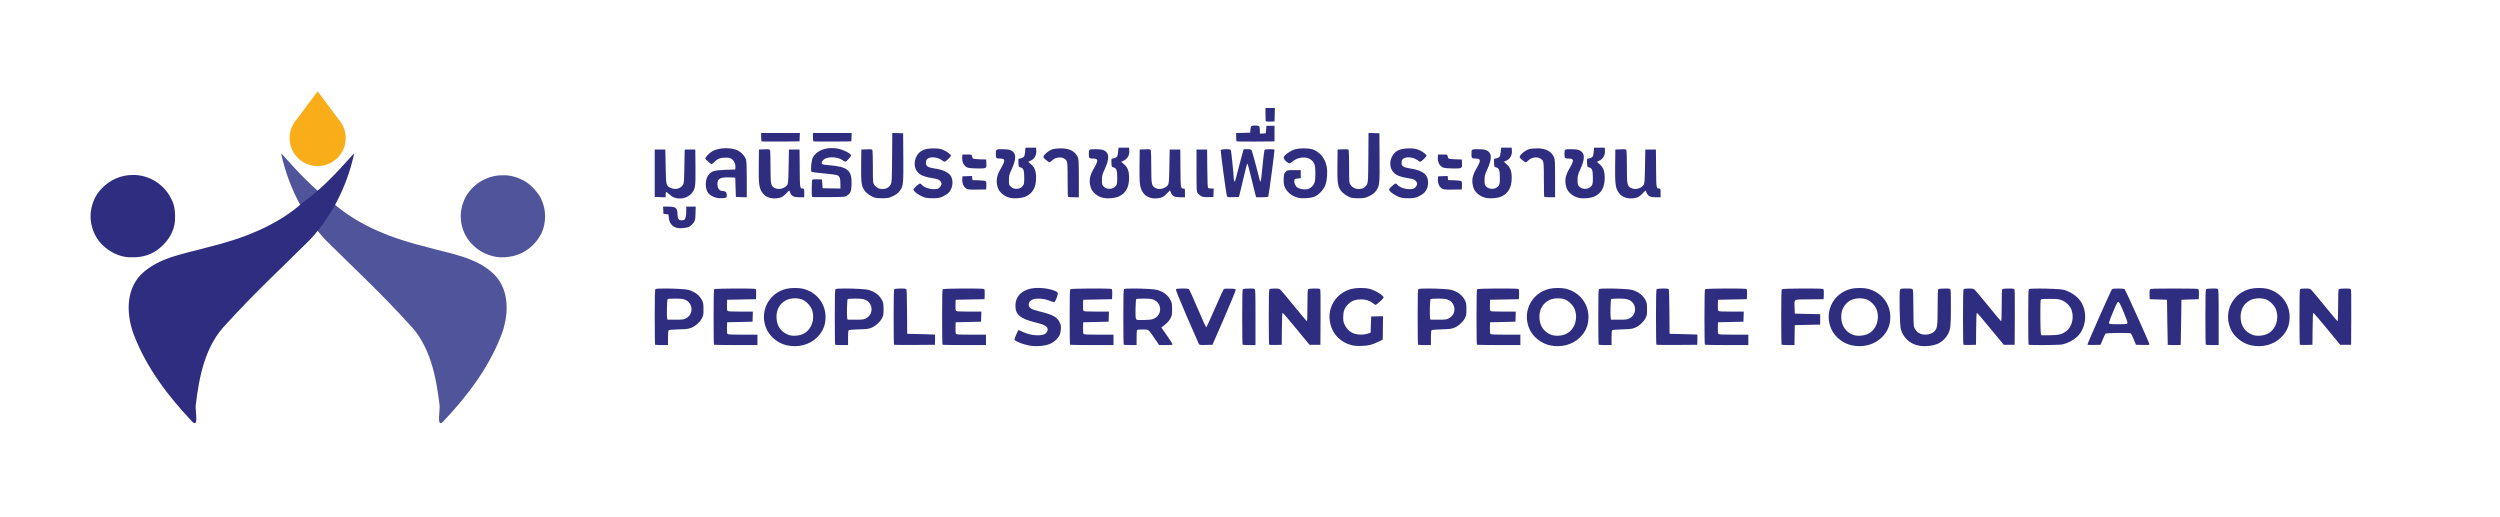
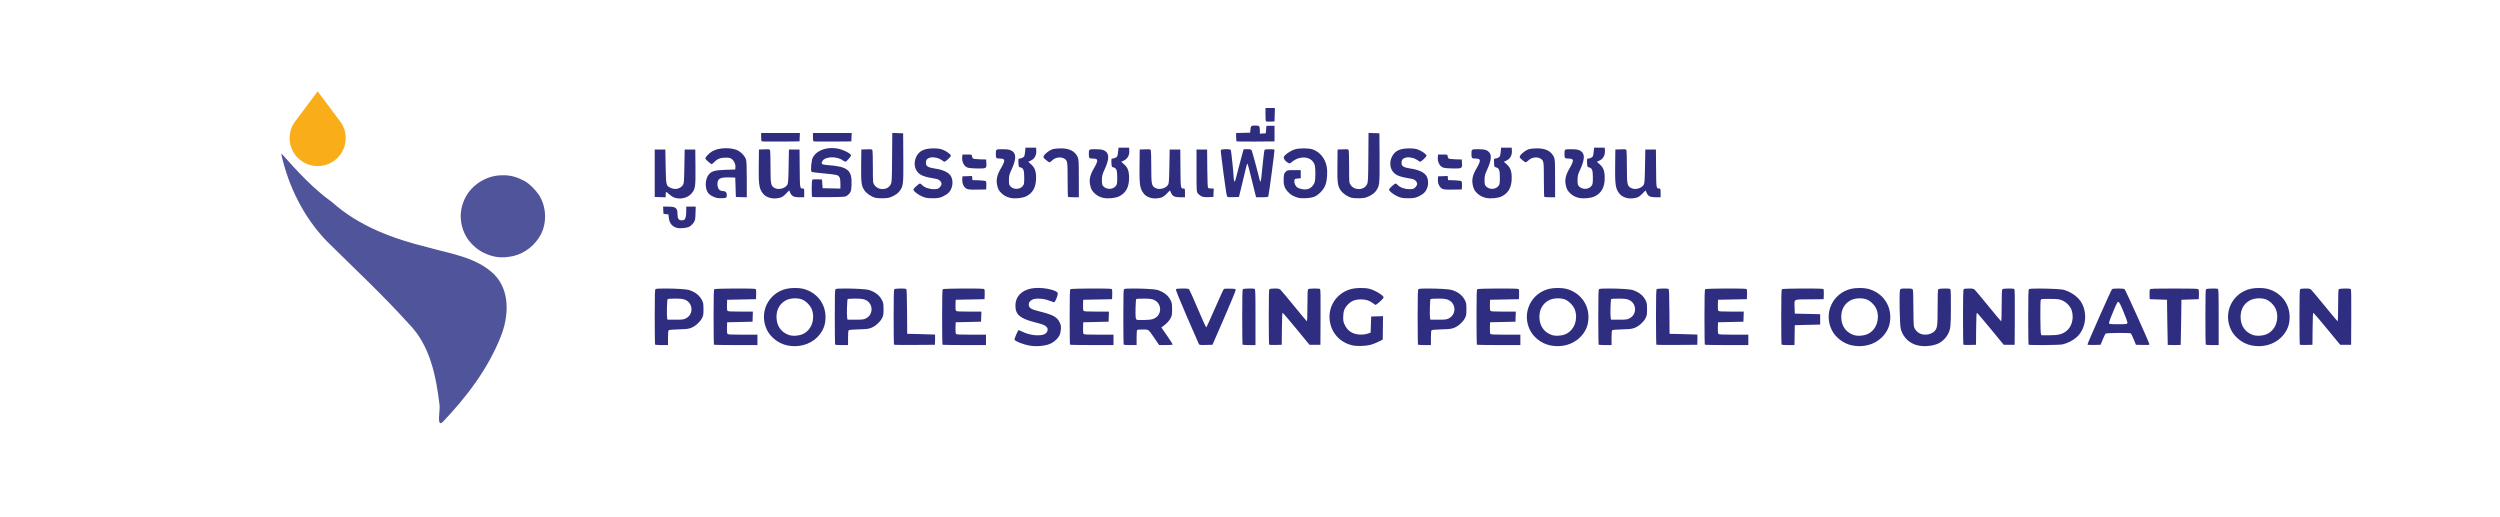
<svg xmlns="http://www.w3.org/2000/svg" version="1.1" id="svg1" width="2079.36" height="429.6" viewBox="0 0 2079.36 429.6">
  <defs id="defs1" />
  <g id="layer3">
    <path id="path302" style="display:inline;fill:#50549b" d="M 234.088 127.68 L 234.164 129.146 C 240.108 155.342 252.562 180.331 271.107 199.904 C 294.229 222.877 318.175 245.081 340.016 269.316 C 357.731 287.239 362.758 312.874 365.633 337.199 C 366.117 341.299 362.967 355.736 368.193 351.041 C 388.054 330.175 406.087 306.617 416.643 279.578 C 423.176 263.136 424.394 241.834 411.094 228.289 C 396.29 213.815 374.714 211.093 355.604 205.65 C 327.047 198.676 298.442 188.084 276.262 168.199 C 260.307 156.826 247.084 142.211 234.088 127.68 z M 419.326 145.771 C 418.912 145.771 418.497 145.779 418.08 145.797 C 403.731 145.584 389.675 155.136 385.135 168.842 C 380.766 180.752 384.03 195.004 393.275 203.732 C 398.548 209.143 405.661 212.432 413.049 213.725 C 417.661 214.436 422.457 213.906 427.006 212.945 C 436.754 210.639 445.245 203.744 449.9 194.93 C 455.024 184.76 454.422 171.983 448.402 162.332 C 445.277 157.917 441.492 153.786 436.887 150.895 C 431.508 147.828 425.545 145.783 419.326 145.771 z " />
    <path id="path146" style="display:none;fill:#50549b" d="m 294.33,127.68 c -0.256,0 -1.914,1.783 -3.684,3.961 -8.155,10.035 -25.13,27.24 -26.875,27.24 -1.088,0 -18.658,-17.744 -24.24,-24.48 -2.735,-3.3 -5.182,-6.082 -5.438,-6.182 -0.657,-0.257 -0.067,2.542 1.906,9.057 2.32,7.657 6.366,17.733 10.289,25.623 1.821,3.662 3.311,6.937 3.311,7.277 0,0.869 -1.851,2.335 -9.197,7.285 -20.903,14.084 -37.123,20.609 -74.322,29.902 -28.048,7.007 -39.18,11.659 -47.814,19.979 -5.099,4.913 -8.996,12.056 -10.533,19.311 -0.882,4.16 -0.877,13.285 0.01,18.371 3.941,22.597 21.293,51.93 48.59,82.139 5.254,5.814 6.791,6.965 6.504,4.867 -0.068,-0.5 -0.255,-4.474 -0.414,-8.83 -0.596,-16.274 2.614,-33.044 9.281,-48.479 6.807,-15.759 12.778,-22.781 56.314,-66.24 C 244.812,211.716 259.702,196.65 261.107,195 c 1.406,-1.65 2.84,-3 3.188,-3 0.347,0 0.885,0.486 1.195,1.08 0.311,0.594 15.502,16.091 33.756,34.439 36.848,37.037 42.07,42.583 48.588,51.6 6.294,8.707 11.242,19.816 14.588,32.744 2.858,11.044 4.142,24.261 3.332,34.291 -0.279,3.46 -0.371,6.424 -0.205,6.588 0.429,0.422 8.159,-7.719 14.307,-15.068 20.749,-24.802 33.837,-47.21 39.047,-66.848 1.671,-6.3 1.749,-6.941 1.781,-14.746 0.04,-9.521 -0.44,-11.835 -3.922,-18.961 -1.915,-3.919 -2.872,-5.201 -6.814,-9.119 -9.056,-9.002 -19.457,-13.397 -49.305,-20.834 -25.955,-6.467 -40.111,-11.291 -54.391,-18.537 -10.487,-5.321 -27.852,-16.631 -27.852,-18.141 0,-0.401 0.942,-2.476 2.092,-4.609 4.435,-8.228 9.64,-21.176 12.461,-30.998 1.635,-5.693 1.923,-7.201 1.377,-7.201 z" />
-     <path id="path283" style="display:inline;fill:#2f2d7f;fill-opacity:1" d="M 294.33 127.68 C 281.334 142.211 268.111 156.826 252.156 168.199 C 229.976 188.084 201.371 198.676 172.814 205.65 C 153.704 211.093 132.128 213.815 117.324 228.289 C 104.024 241.834 105.242 263.136 111.775 279.578 C 122.331 306.617 140.364 330.175 160.225 351.041 C 165.451 355.736 162.301 341.299 162.785 337.199 C 165.66 312.874 170.687 287.239 188.402 269.316 C 210.243 245.081 234.189 222.877 257.311 199.904 C 275.856 180.331 288.31 155.341 294.254 129.145 L 294.33 127.68 z M 110.553 145.535 C 100.747 145.424 91.121 149.709 84.49 156.906 C 79.645 161.707 76.772 168.312 75.695 174.988 C 73.977 186.26 78.366 198.22 87.158 205.527 C 93.503 210.903 101.705 214.413 110.125 214.006 C 118.438 214.211 126.914 211.651 133.17 206.049 C 139.789 200.545 144.767 192.637 145.523 183.949 C 145.888 177.552 145.569 170.837 142.303 165.141 C 136.561 153.237 123.779 145.304 110.553 145.535 z " />
    <path id="path220" style="display:inline;fill:#2f2d7f;fill-opacity:1" d="M 863.838 239.48 C 861.519 239.456 859.298 239.628 857.424 240.02 C 849.342 241.709 844.575 246.927 844.564 254.096 C 844.554 261.673 848.224 264.857 860.639 268.039 C 867.55 269.81 868.651 270.235 870.359 271.791 C 872.549 273.785 871.077 277.409 867.697 278.348 C 863.122 279.618 855.989 278.627 850.5 275.957 C 848.884 275.171 847.42 274.527 847.248 274.527 C 846.721 274.527 843.554 281.874 843.803 282.521 C 844.33 283.895 851.221 286.589 856.479 287.477 C 862.449 288.484 870.224 287.657 874.291 285.582 C 877.065 284.167 879.966 281.434 881.146 279.121 C 881.736 277.966 882.238 275.85 882.375 273.941 C 882.576 271.139 882.438 270.371 881.32 268.086 C 879.128 263.605 875.943 261.862 864.904 259.098 C 857.614 257.272 855.9 256.269 855.688 253.705 C 855.518 251.662 856.333 250.448 858.719 249.188 C 861.138 247.909 867.562 248.194 871.92 249.773 C 873.9 250.491 875.899 251.197 876.361 251.34 C 877.019 251.543 877.477 250.984 878.457 248.783 C 879.147 247.234 879.74 245.328 879.775 244.545 C 879.83 243.334 879.553 242.981 877.92 242.186 C 874.519 240.529 868.941 239.533 863.838 239.48 z M 1131.873 239.521 C 1129.188 239.522 1126.456 239.753 1124.516 240.211 C 1112.046 243.151 1104.152 254.71 1106.082 267.207 C 1107.649 277.352 1114.781 284.957 1124.879 287.248 C 1128.644 288.102 1135.807 287.887 1140 286.795 C 1141.584 286.382 1144.501 285.236 1146.48 284.246 L 1150.08 282.447 L 1150.209 272.711 L 1150.34 262.973 L 1145.41 263.109 L 1140.48 263.248 L 1140.24 269.967 L 1140 276.688 L 1137.6 277.506 C 1134.588 278.534 1130.117 278.588 1126.908 277.635 C 1123.287 276.559 1120.595 274.282 1118.764 270.744 C 1117.394 268.099 1117.199 267.262 1117.199 264.01 C 1117.199 258.901 1118.221 256.164 1121.26 253.125 C 1124.296 250.089 1127.22 249.006 1132.324 249.033 C 1136.158 249.053 1139.021 249.981 1141.893 252.135 C 1142.699 252.74 1143.618 253.387 1143.932 253.572 C 1144.59 253.96 1150.801 248.366 1150.801 247.385 C 1150.801 245.708 1143.801 241.467 1138.947 240.203 C 1137.197 239.747 1134.558 239.52 1131.873 239.521 z M 661.223 239.523 C 658.647 239.526 656.022 239.761 654.045 240.227 C 638.689 243.846 630.948 260.461 638.025 274.607 C 641.093 280.738 647.642 285.728 654.611 287.242 C 663.942 289.27 673.447 286.742 679.621 280.592 C 684.418 275.814 686.641 270.474 686.641 263.727 C 686.641 252.431 679.307 243.13 668.098 240.211 C 666.324 239.749 663.798 239.521 661.223 239.523 z M 1295.783 239.523 C 1293.208 239.526 1290.58 239.761 1288.603 240.227 C 1273.248 243.846 1265.507 260.461 1272.584 274.607 C 1275.651 280.738 1282.203 285.728 1289.172 287.242 C 1298.503 289.27 1308.007 286.742 1314.182 280.592 C 1318.978 275.814 1321.199 270.474 1321.199 263.727 C 1321.199 252.431 1313.865 243.13 1302.656 240.211 C 1300.883 239.749 1298.359 239.521 1295.783 239.523 z M 1546.824 239.523 C 1544.249 239.526 1541.621 239.761 1539.645 240.227 C 1524.289 243.846 1516.548 260.461 1523.625 274.607 C 1526.692 280.738 1533.244 285.728 1540.213 287.242 C 1549.543 289.27 1559.046 286.742 1565.221 280.592 C 1570.017 275.814 1572.24 270.474 1572.24 263.727 C 1572.24 252.431 1564.906 243.13 1553.697 240.211 C 1551.924 239.749 1549.4 239.521 1546.824 239.523 z M 1878.984 239.523 C 1876.409 239.526 1873.782 239.761 1871.805 240.227 C 1856.449 243.846 1848.708 260.461 1855.785 274.607 C 1858.852 280.738 1865.404 285.728 1872.373 287.242 C 1881.704 289.27 1891.207 286.742 1897.381 280.592 C 1902.177 275.814 1904.4 270.474 1904.4 263.727 C 1904.4 252.431 1897.066 243.13 1885.857 240.211 C 1884.084 239.749 1881.56 239.521 1878.984 239.523 z M 1039.947 239.951 C 1037.297 239.938 1034.152 240.167 1033.775 240.543 C 1033.344 240.975 1033.199 246.788 1033.199 263.744 C 1033.199 276.187 1033.343 286.512 1033.52 286.688 C 1033.696 286.863 1036.179 287.008 1039.039 287.008 L 1044.24 287.008 L 1044.24 263.779 C 1044.24 243.041 1044.158 240.518 1043.48 240.258 C 1042.95 240.054 1041.538 239.959 1039.947 239.951 z M 1618.348 239.951 C 1615.697 239.938 1612.552 240.167 1612.176 240.543 C 1611.753 240.966 1611.6 244.978 1611.6 255.604 C 1611.6 271.138 1611.374 272.906 1609.064 275.418 C 1606.452 278.259 1600.791 279.214 1596.939 277.465 C 1594.572 276.39 1592.604 274.14 1591.941 271.752 C 1591.653 270.712 1591.443 264.095 1591.443 255.896 C 1591.443 247.12 1591.253 241.476 1590.943 240.896 C 1590.503 240.074 1589.901 239.967 1585.68 239.967 C 1581.308 239.967 1580.869 240.053 1580.367 240.99 C 1579.525 242.564 1580.056 270.638 1580.988 273.807 C 1583.104 281.002 1588.562 286.025 1595.812 287.449 C 1601.373 288.541 1608.772 287.604 1613.072 285.264 C 1615.852 283.75 1618.78 280.75 1620.209 277.949 C 1622.392 273.67 1622.641 271.376 1622.641 255.518 C 1622.641 242.312 1622.551 240.515 1621.881 240.258 C 1621.35 240.054 1619.938 239.959 1618.348 239.951 z M 1841.066 239.951 C 1838.416 239.938 1835.273 240.167 1834.897 240.543 C 1834.465 240.975 1834.32 246.788 1834.32 263.744 C 1834.32 276.187 1834.465 286.512 1834.641 286.688 C 1834.817 286.863 1837.3 287.008 1840.16 287.008 L 1845.359 287.008 L 1845.359 263.779 C 1845.359 243.041 1845.277 240.518 1844.6 240.258 C 1844.069 240.054 1842.657 239.959 1841.066 239.951 z M 611.137 239.957 C 602.761 239.998 594.432 240.206 594.096 240.543 C 593.664 240.975 593.52 246.788 593.52 263.744 C 593.52 276.187 593.664 286.512 593.84 286.688 C 594.016 286.863 602.224 287.008 612.08 287.008 L 630 287.008 L 630 282.688 L 630 278.367 L 617.818 278.367 C 607.966 278.367 605.531 278.239 605.08 277.695 C 604.72 277.262 604.573 275.432 604.662 272.535 L 604.799 268.047 L 615.359 267.807 L 625.92 267.568 L 626.059 263.367 L 626.197 259.168 L 615.918 259.168 C 607.688 259.168 605.527 259.033 605.08 258.494 C 604.723 258.064 604.571 256.293 604.66 253.574 L 604.799 249.328 L 616.799 249.088 L 628.799 248.848 L 628.941 244.809 C 629.043 241.901 628.908 240.658 628.461 240.375 C 627.937 240.042 619.513 239.916 611.137 239.957 z M 801.217 239.957 C 792.841 239.998 784.513 240.206 784.176 240.543 C 783.744 240.975 783.6 246.788 783.6 263.744 C 783.6 276.187 783.744 286.512 783.92 286.688 C 784.096 286.863 792.304 287.008 802.16 287.008 L 820.08 287.008 L 820.08 282.688 L 820.08 278.367 L 807.898 278.367 C 798.046 278.367 795.611 278.239 795.16 277.695 C 794.8 277.262 794.651 275.432 794.74 272.535 L 794.879 268.047 L 805.439 267.807 L 816 267.568 L 816.139 263.367 L 816.277 259.168 L 805.998 259.168 C 797.768 259.168 795.607 259.033 795.16 258.494 C 794.803 258.064 794.651 256.293 794.74 253.574 L 794.879 249.328 L 806.879 249.088 L 818.879 248.848 L 819.02 244.809 C 819.121 241.901 818.988 240.658 818.541 240.375 C 818.017 240.042 809.593 239.916 801.217 239.957 z M 907.297 239.957 C 898.921 239.998 890.593 240.206 890.256 240.543 C 889.824 240.975 889.68 246.788 889.68 263.744 C 889.68 276.187 889.824 286.512 890 286.688 C 890.176 286.863 898.384 287.008 908.24 287.008 L 926.16 287.008 L 926.16 282.688 L 926.16 278.367 L 913.979 278.367 C 904.126 278.367 901.691 278.239 901.24 277.695 C 900.88 277.262 900.731 275.432 900.82 272.535 L 900.959 268.047 L 911.52 267.807 L 922.08 267.568 L 922.219 263.367 L 922.357 259.168 L 912.078 259.168 C 903.848 259.168 901.685 259.033 901.238 258.494 C 900.881 258.064 900.731 256.293 900.82 253.574 L 900.959 249.328 L 912.959 249.088 L 924.959 248.848 L 925.1 244.809 C 925.201 241.901 925.068 240.658 924.621 240.375 C 924.097 240.042 915.673 239.916 907.297 239.957 z M 1245.697 239.957 C 1237.321 239.998 1228.993 240.206 1228.656 240.543 C 1228.225 240.975 1228.08 246.788 1228.08 263.744 C 1228.08 276.187 1228.224 286.512 1228.4 286.688 C 1228.576 286.863 1236.785 287.008 1246.641 287.008 L 1264.561 287.008 L 1264.561 282.688 L 1264.561 278.367 L 1252.379 278.367 C 1242.526 278.367 1240.091 278.239 1239.641 277.695 C 1239.281 277.262 1239.132 275.432 1239.221 272.535 L 1239.359 268.047 L 1249.92 267.807 L 1260.48 267.568 L 1260.619 263.367 L 1260.758 259.168 L 1250.477 259.168 C 1242.247 259.168 1240.085 259.033 1239.639 258.494 C 1239.282 258.064 1239.132 256.293 1239.221 253.574 L 1239.359 249.328 L 1251.359 249.088 L 1263.359 248.848 L 1263.5 244.809 C 1263.601 241.901 1263.468 240.658 1263.022 240.375 C 1262.497 240.042 1254.073 239.916 1245.697 239.957 z M 1435.297 239.957 C 1426.921 239.998 1418.593 240.206 1418.256 240.543 C 1417.824 240.975 1417.68 246.788 1417.68 263.744 C 1417.68 276.187 1417.824 286.512 1418 286.688 C 1418.176 286.863 1426.384 287.008 1436.24 287.008 L 1454.16 287.008 L 1454.16 282.688 L 1454.16 278.367 L 1441.978 278.367 C 1432.126 278.367 1429.691 278.239 1429.24 277.695 C 1428.88 277.262 1428.73 275.432 1428.82 272.535 L 1428.959 268.047 L 1439.52 267.807 L 1450.08 267.568 L 1450.219 263.367 L 1450.357 259.168 L 1440.078 259.168 C 1431.849 259.168 1429.687 259.033 1429.24 258.494 C 1428.883 258.064 1428.731 256.293 1428.82 253.574 L 1428.959 249.328 L 1440.959 249.088 L 1452.959 248.848 L 1453.1 244.809 C 1453.201 241.901 1453.068 240.658 1452.621 240.375 C 1452.097 240.042 1443.673 239.916 1435.297 239.957 z M 1499.137 239.957 C 1490.761 239.998 1482.432 240.206 1482.096 240.543 C 1481.664 240.975 1481.52 246.788 1481.52 263.744 C 1481.52 276.187 1481.664 286.512 1481.84 286.688 C 1482.016 286.863 1484.494 287.008 1487.348 287.008 L 1492.537 287.008 L 1492.668 278.727 L 1492.801 270.447 L 1503.359 270.207 L 1513.92 269.967 L 1513.92 265.646 L 1513.92 261.328 L 1503.359 261.088 L 1492.801 260.848 L 1492.66 256.047 C 1492.435 248.337 1491.067 249.126 1504.928 248.977 L 1516.801 248.848 L 1516.941 244.809 C 1517.043 241.901 1516.907 240.658 1516.461 240.375 C 1515.937 240.042 1507.513 239.916 1499.137 239.957 z M 553.619 239.959 C 549.223 239.942 545.714 240.088 545.273 240.453 C 544.661 240.961 544.561 244.246 544.561 263.707 C 544.561 276.171 544.703 286.512 544.879 286.688 C 545.055 286.863 547.54 287.008 550.4 287.008 L 555.6 287.008 L 555.6 281.066 C 555.6 276.895 555.778 274.979 556.199 274.635 C 556.529 274.365 560.256 274.053 564.48 273.941 C 570.971 273.769 572.584 273.571 574.896 272.666 C 578.323 271.326 582.137 267.939 583.826 264.738 C 584.994 262.525 585.118 261.799 585.115 257.248 C 585.112 252.931 584.951 251.881 583.986 249.934 C 581.872 245.665 578.375 242.902 572.879 241.154 C 570.734 240.472 560.946 239.988 553.619 239.959 z M 703.379 239.959 C 698.983 239.942 695.473 240.088 695.033 240.453 C 694.421 240.961 694.32 244.246 694.32 263.707 C 694.32 276.171 694.465 286.512 694.641 286.688 C 694.817 286.863 697.3 287.008 700.16 287.008 L 705.359 287.008 L 705.359 281.066 C 705.359 276.895 705.538 274.979 705.959 274.635 C 706.289 274.365 710.016 274.053 714.24 273.941 C 720.731 273.769 722.343 273.571 724.656 272.666 C 728.083 271.326 731.897 267.939 733.586 264.738 C 734.754 262.525 734.88 261.799 734.877 257.248 C 734.874 252.931 734.71 251.881 733.746 249.934 C 731.632 245.665 728.137 242.902 722.641 241.154 C 720.496 240.472 710.706 239.988 703.379 239.959 z M 943.379 239.959 C 938.983 239.942 935.473 240.088 935.033 240.453 C 934.421 240.961 934.32 244.246 934.32 263.707 C 934.32 276.171 934.465 286.512 934.641 286.688 C 934.817 286.863 937.3 287.008 940.16 287.008 L 945.359 287.008 L 945.359 281.287 C 945.359 278.141 945.49 275.224 945.65 274.807 C 945.887 274.19 946.775 274.047 950.367 274.047 C 955.565 274.047 954.906 273.552 960.434 281.607 L 964.139 287.008 L 969.602 287.008 C 972.606 287.008 975.178 286.821 975.318 286.594 C 975.459 286.366 973.406 283.072 970.754 279.273 L 965.932 272.367 L 967.254 271.408 C 970.328 269.177 972.394 267 973.598 264.719 C 974.753 262.529 974.88 261.788 974.877 257.248 C 974.874 252.931 974.71 251.881 973.746 249.934 C 971.632 245.665 968.137 242.902 962.641 241.154 C 960.496 240.472 950.706 239.988 943.379 239.959 z M 1188.18 239.959 C 1183.784 239.942 1180.272 240.088 1179.832 240.453 C 1179.22 240.961 1179.119 244.246 1179.119 263.707 C 1179.119 276.171 1179.264 286.512 1179.439 286.688 C 1179.616 286.863 1182.099 287.008 1184.959 287.008 L 1190.16 287.008 L 1190.16 281.066 C 1190.16 276.895 1190.339 274.979 1190.76 274.635 C 1191.09 274.365 1194.815 274.053 1199.039 273.941 C 1205.53 273.769 1207.144 273.571 1209.457 272.666 C 1212.884 271.326 1216.698 267.939 1218.387 264.738 C 1219.555 262.525 1219.676 261.799 1219.676 257.248 C 1219.676 252.931 1219.511 251.881 1218.547 249.934 C 1216.432 245.665 1212.936 242.902 1207.439 241.154 C 1205.294 240.472 1195.506 239.988 1188.18 239.959 z M 1338.42 239.959 C 1334.024 239.942 1330.513 240.088 1330.072 240.453 C 1329.46 240.961 1329.359 244.246 1329.359 263.707 C 1329.359 276.171 1329.504 286.512 1329.68 286.688 C 1329.856 286.863 1332.339 287.008 1335.199 287.008 L 1340.4 287.008 L 1340.4 281.066 C 1340.4 276.895 1340.579 274.979 1341 274.635 C 1341.33 274.365 1345.055 274.053 1349.279 273.941 C 1355.77 273.769 1357.384 273.571 1359.697 272.666 C 1363.124 271.326 1366.938 267.939 1368.627 264.738 C 1369.795 262.525 1369.916 261.799 1369.916 257.248 C 1369.916 252.931 1369.751 251.881 1368.787 249.934 C 1366.673 245.665 1363.176 242.902 1357.68 241.154 C 1355.535 240.472 1345.746 239.988 1338.42 239.959 z M 983.52 239.967 C 980.161 239.967 978.444 240.159 978.111 240.568 C 977.762 240.998 980.318 247.419 987.139 263.248 C 992.371 275.392 996.889 285.713 997.18 286.184 C 997.644 286.936 998.355 287.022 1003.094 286.902 L 1008.481 286.768 L 1018.186 264.447 C 1023.524 252.171 1027.843 241.696 1027.785 241.168 C 1027.688 240.293 1027.277 240.197 1023.119 240.086 C 1020.611 240.019 1018.293 240.138 1017.967 240.35 C 1017.641 240.562 1014.293 247.825 1010.527 256.492 C 1006.761 265.159 1003.501 272.276 1003.281 272.309 C 1003.062 272.341 999.929 265.432 996.32 256.955 C 992.712 248.479 989.464 241.189 989.102 240.756 C 988.569 240.119 987.497 239.967 983.52 239.967 z M 1060.148 239.967 C 1057.897 239.967 1056.204 240.194 1055.855 240.543 C 1055.424 240.975 1055.279 246.788 1055.279 263.744 C 1055.279 276.187 1055.431 286.519 1055.615 286.703 C 1055.8 286.888 1058.23 286.977 1061.016 286.902 L 1066.08 286.768 L 1066.207 273.41 C 1066.304 263.259 1066.473 260.098 1066.912 260.244 C 1067.23 260.35 1072.37 266.363 1078.332 273.604 L 1089.172 286.768 L 1093.707 286.768 L 1098.24 286.768 L 1098.365 263.758 C 1098.463 245.669 1098.355 240.667 1097.885 240.365 C 1096.901 239.741 1088.669 239.889 1088.016 240.543 C 1087.596 240.963 1087.439 244.681 1087.439 254.264 C 1087.439 261.679 1087.255 267.338 1087.016 267.248 C 1086.782 267.16 1082.018 261.471 1076.43 254.607 C 1070.841 247.743 1065.727 241.641 1065.066 241.047 C 1064.039 240.123 1063.328 239.967 1060.148 239.967 z M 1637.59 239.967 C 1635.339 239.967 1633.644 240.194 1633.295 240.543 C 1632.863 240.975 1632.721 246.788 1632.721 263.744 C 1632.721 276.187 1632.87 286.519 1633.055 286.703 C 1633.239 286.888 1635.669 286.977 1638.455 286.902 L 1643.52 286.768 L 1643.648 273.41 C 1643.745 263.259 1643.915 260.098 1644.353 260.244 C 1644.671 260.35 1649.809 266.363 1655.772 273.604 L 1666.611 286.768 L 1671.147 286.768 L 1675.68 286.768 L 1675.805 263.758 C 1675.903 245.669 1675.795 240.667 1675.324 240.365 C 1674.341 239.741 1666.109 239.889 1665.455 240.543 C 1665.035 240.963 1664.879 244.681 1664.879 254.264 C 1664.879 261.679 1664.695 267.338 1664.455 267.248 C 1664.222 267.16 1659.458 261.471 1653.869 254.607 C 1648.28 247.743 1643.168 241.641 1642.508 241.047 C 1641.481 240.123 1640.769 239.967 1637.59 239.967 z M 1808.4 239.967 C 1792.184 239.967 1788.741 240.083 1788.277 240.643 C 1787.927 241.066 1787.771 242.719 1787.859 245.082 L 1788 248.848 L 1795.199 249.088 L 1802.4 249.328 L 1802.654 268.047 C 1802.794 278.343 1802.956 286.821 1803.014 286.887 C 1803.072 286.953 1805.496 287.008 1808.4 287.008 C 1811.304 287.008 1813.727 286.953 1813.785 286.887 C 1813.843 286.821 1814.007 278.343 1814.147 268.047 L 1814.4 249.328 L 1821.6 249.088 L 1828.801 248.848 L 1828.941 245.082 C 1829.03 242.719 1828.872 241.066 1828.522 240.643 C 1828.057 240.083 1824.617 239.967 1808.4 239.967 z M 1917.43 239.967 C 1915.179 239.967 1913.486 240.194 1913.137 240.543 C 1912.705 240.975 1912.561 246.788 1912.561 263.744 C 1912.561 276.187 1912.71 286.519 1912.895 286.703 C 1913.079 286.888 1915.509 286.977 1918.295 286.902 L 1923.359 286.768 L 1923.488 273.41 C 1923.585 263.259 1923.754 260.098 1924.193 260.244 C 1924.511 260.35 1929.649 266.363 1935.611 273.604 L 1946.453 286.768 L 1950.986 286.768 L 1955.52 286.768 L 1955.645 263.758 C 1955.743 245.669 1955.635 240.667 1955.164 240.365 C 1954.181 239.741 1945.949 239.889 1945.295 240.543 C 1944.875 240.963 1944.721 244.681 1944.721 254.264 C 1944.721 261.679 1944.534 267.338 1944.295 267.248 C 1944.062 267.16 1939.298 261.471 1933.709 254.607 C 1928.12 247.743 1923.008 241.641 1922.348 241.047 C 1921.321 240.123 1920.609 239.967 1917.43 239.967 z M 750.338 239.973 C 749.796 239.963 749.227 239.964 748.662 239.975 C 746.401 240.017 744.18 240.218 743.855 240.543 C 743.424 240.975 743.279 246.788 743.279 263.744 C 743.279 276.187 743.426 286.514 743.605 286.693 C 743.785 286.873 751.507 286.962 760.766 286.893 L 777.6 286.768 L 777.738 282.568 C 777.815 280.258 777.815 278.323 777.738 278.27 C 777.662 278.216 772.416 278.054 766.08 277.91 L 754.561 277.646 L 754.434 259.191 C 754.338 245.16 754.167 240.646 753.715 240.359 C 753.349 240.127 751.963 240.002 750.338 239.973 z M 1384.418 239.973 C 1383.876 239.963 1383.307 239.964 1382.742 239.975 C 1380.481 240.017 1378.26 240.218 1377.936 240.543 C 1377.504 240.975 1377.359 246.788 1377.359 263.744 C 1377.359 276.187 1377.506 286.514 1377.686 286.693 C 1377.865 286.873 1385.587 286.962 1394.846 286.893 L 1411.68 286.768 L 1411.818 282.568 C 1411.894 280.258 1411.894 278.323 1411.818 278.27 C 1411.742 278.216 1406.496 278.054 1400.16 277.91 L 1388.641 277.646 L 1388.514 259.191 C 1388.418 245.16 1388.247 240.646 1387.795 240.359 C 1387.429 240.127 1386.043 240.002 1384.418 239.973 z M 1761.779 239.975 C 1758.362 239.97 1757.009 240.146 1756.59 240.65 C 1755.62 241.818 1735.963 286.209 1736.227 286.635 C 1736.364 286.856 1738.874 286.977 1741.805 286.902 L 1747.133 286.768 L 1748.922 282.447 C 1749.906 280.071 1750.955 277.857 1751.254 277.527 C 1751.873 276.844 1771.226 276.653 1772.277 277.32 C 1772.605 277.529 1773.699 279.741 1774.709 282.234 L 1776.547 286.768 L 1782.152 286.902 C 1786.824 287.015 1787.76 286.919 1787.76 286.332 C 1787.76 285.217 1767.738 240.829 1767.033 240.383 C 1766.685 240.162 1764.321 239.979 1761.779 239.975 z M 1696.391 239.994 C 1691.763 239.982 1688.077 240.118 1687.676 240.451 C 1687.06 240.963 1686.959 244.202 1686.959 263.707 C 1686.959 276.171 1687.103 286.512 1687.279 286.688 C 1687.829 287.237 1712.642 287.047 1715.377 286.473 C 1719.415 285.625 1724.389 283.08 1727.395 280.324 C 1734.527 273.786 1736.424 261.788 1731.775 252.602 C 1729.19 247.491 1723.274 243.005 1716.557 241.061 C 1714.436 240.447 1704.104 240.015 1696.391 239.994 z M 661.609 248.113 C 663.357 248.134 665.072 248.38 666.539 248.867 C 670.103 250.051 674.15 254.109 675.381 257.732 C 678.091 265.713 674.931 274.356 668.074 277.711 C 664.708 279.358 659.204 279.747 655.963 278.568 C 649.445 276.198 645.84 270.827 645.84 263.488 C 645.84 257.371 648.573 252.547 653.582 249.82 C 655.69 248.673 658.696 248.079 661.609 248.113 z M 1296.168 248.113 C 1297.916 248.134 1299.632 248.38 1301.1 248.867 C 1304.663 250.051 1308.711 254.109 1309.941 257.732 C 1312.652 265.713 1309.49 274.356 1302.633 277.711 C 1299.266 279.358 1293.764 279.747 1290.523 278.568 C 1284.006 276.198 1280.4 270.827 1280.4 263.488 C 1280.4 257.371 1283.133 252.547 1288.143 249.82 C 1290.251 248.673 1293.255 248.079 1296.168 248.113 z M 1547.209 248.113 C 1548.957 248.134 1550.671 248.38 1552.139 248.867 C 1555.703 250.051 1559.75 254.109 1560.98 257.732 C 1563.691 265.713 1560.531 274.356 1553.674 277.711 C 1550.307 279.358 1544.803 279.747 1541.562 278.568 C 1535.045 276.198 1531.439 270.827 1531.439 263.488 C 1531.439 257.371 1534.172 252.547 1539.182 249.82 C 1541.29 248.673 1544.296 248.079 1547.209 248.113 z M 1879.369 248.113 C 1881.117 248.134 1882.831 248.38 1884.299 248.867 C 1887.862 250.051 1891.91 254.109 1893.141 257.732 C 1895.851 265.713 1892.691 274.356 1885.834 277.711 C 1882.467 279.358 1876.964 279.747 1873.723 278.568 C 1867.205 276.198 1863.6 270.827 1863.6 263.488 C 1863.6 257.371 1866.332 252.547 1871.342 249.82 C 1873.45 248.673 1876.456 248.079 1879.369 248.113 z M 561.523 248.373 C 565.986 248.378 567.894 248.585 569.627 249.248 C 576.572 251.908 577.104 261.467 570.494 264.807 C 568.586 265.771 567.647 265.887 561.76 265.887 L 555.164 265.887 L 554.863 264.291 C 554.445 262.063 554.792 249.251 555.283 248.766 C 555.505 248.546 558.313 248.369 561.523 248.373 z M 711.283 248.373 C 715.746 248.378 717.654 248.585 719.387 249.248 C 726.332 251.908 726.864 261.467 720.254 264.807 C 718.346 265.771 717.407 265.887 711.52 265.887 L 704.924 265.887 L 704.623 264.291 C 704.205 262.063 704.552 249.251 705.043 248.766 C 705.265 248.546 708.073 248.369 711.283 248.373 z M 951.283 248.373 C 955.746 248.378 957.654 248.585 959.387 249.248 C 966.374 251.924 966.862 261.511 960.182 264.828 C 958.347 265.739 956.986 265.963 952.264 266.127 C 949.127 266.236 946.19 266.212 945.736 266.074 C 945.274 265.934 944.782 265.138 944.617 264.26 C 944.204 262.056 944.556 249.248 945.043 248.766 C 945.265 248.546 948.073 248.369 951.283 248.373 z M 1196.082 248.373 C 1200.545 248.378 1202.453 248.585 1204.186 249.248 C 1211.13 251.908 1211.665 261.467 1205.055 264.807 C 1203.147 265.771 1202.208 265.887 1196.32 265.887 L 1189.723 265.887 L 1189.424 264.291 C 1189.006 262.063 1189.351 249.251 1189.842 248.766 C 1190.063 248.546 1192.872 248.369 1196.082 248.373 z M 1346.322 248.373 C 1350.785 248.378 1352.693 248.585 1354.426 249.248 C 1361.371 251.908 1361.905 261.467 1355.295 264.807 C 1353.387 265.771 1352.448 265.887 1346.561 265.887 L 1339.963 265.887 L 1339.664 264.291 C 1339.246 262.063 1339.591 249.251 1340.082 248.766 C 1340.304 248.546 1343.112 248.369 1346.322 248.373 z M 1704.758 248.607 C 1710.835 248.607 1712.293 248.758 1714.662 249.629 C 1718.567 251.064 1722.149 254.76 1723.227 258.467 C 1725.115 264.963 1723.146 271.995 1718.441 275.551 C 1715.065 278.103 1711.872 278.848 1704.316 278.848 L 1697.977 278.848 L 1697.508 277.615 C 1697.004 276.291 1696.857 251.497 1697.342 249.688 C 1697.626 248.629 1697.774 248.607 1704.758 248.607 z M 1761.818 251.1 C 1761.866 251.095 1761.916 251.097 1761.965 251.105 C 1762.665 251.214 1763.681 253.176 1766.203 259.297 C 1768.028 263.724 1769.52 267.752 1769.52 268.246 C 1769.52 268.74 1769.177 269.275 1768.76 269.436 C 1767.858 269.782 1755.626 269.76 1754.76 269.41 C 1753.724 268.992 1754.06 267.79 1757.598 259.266 C 1760.314 252.72 1761.093 251.169 1761.818 251.1 z " />
    <path id="path201" style="display:inline;fill:#2f2d7f;stroke-width:1.082;fill-opacity:1" d="m 1052.558,89.831 v 5.366 c 0,2.951 0.166,5.529 0.368,5.731 0.202,0.202 1.896,0.301 3.764,0.218 l 3.395,-0.152 0.148,-5.581 0.148,-5.581 h -3.912 z m -8.619,14.551 c -1.445,0.008 -2.875,0.226 -3.224,0.646 -0.301,0.363 -0.621,1.706 -0.712,2.985 l -0.165,2.326 -5.841,0.146 -5.841,0.148 v 3.27 c 0,1.799 0.16,3.431 0.355,3.625 0.195,0.194 7.378,0.293 15.964,0.218 l 15.609,-0.137 v -6.489 -6.489 h -3.373 -3.374 l -0.26,3.114 -0.26,3.116 -2.467,0.158 -2.465,0.158 v -2.78 c 0,-1.529 -0.281,-3.061 -0.623,-3.403 -0.416,-0.416 -1.878,-0.618 -3.323,-0.611 z m -301.794,6.177 -0.152,20.398 c -0.14,18.769 -0.231,20.554 -1.132,22.369 -2.514,5.061 -10.413,5.301 -13.676,0.416 -1.145,-1.714 -1.179,-2.127 -1.185,-14.536 -0.004,-7.025 -0.15,-13.308 -0.325,-13.961 -0.304,-1.136 -0.511,-1.18 -4.795,-1.037 l -4.478,0.148 -0.139,12.979 c -0.156,14.554 0.181,17.21 2.643,20.888 1.826,2.728 5.939,5.501 9.392,6.331 1.168,0.281 4.174,0.433 6.682,0.338 3.948,-0.149 5.026,-0.406 8.046,-1.922 2.378,-1.194 4.024,-2.465 5.171,-3.993 3.137,-4.177 3.278,-5.428 3.126,-27.895 l -0.137,-20.223 -4.519,-0.15 z m 396.119,0 -0.152,20.398 c -0.14,18.769 -0.231,20.554 -1.132,22.369 -2.514,5.061 -10.412,5.301 -13.676,0.416 -1.145,-1.714 -1.177,-2.127 -1.187,-14.536 0,-7.025 -0.15,-13.308 -0.325,-13.961 -0.304,-1.136 -0.509,-1.18 -4.793,-1.037 l -4.478,0.148 -0.139,12.979 c -0.156,14.554 0.179,17.21 2.641,20.888 1.826,2.728 5.941,5.501 9.394,6.331 1.168,0.281 4.174,0.433 6.682,0.338 3.948,-0.149 5.026,-0.406 8.046,-1.922 2.378,-1.194 4.024,-2.465 5.171,-3.993 3.136,-4.177 3.275,-5.428 3.124,-27.895 l -0.135,-20.223 -4.521,-0.15 z m -505.188,0.04 v 3.287 c 0,1.808 0.158,3.447 0.353,3.642 0.194,0.194 7.378,0.293 15.964,0.218 l 15.611,-0.137 0.154,-3.505 0.152,-3.505 h -16.116 z m 43.09,0 v 3.287 c 0,1.808 0.158,3.447 0.353,3.642 0.194,0.194 7.378,0.293 15.964,0.218 l 15.611,-0.137 0.154,-3.505 0.152,-3.505 H 692.285 Z m 176.773,12.2 -0.298,3.116 c -0.164,1.713 -0.47,3.491 -0.678,3.952 -0.44,0.975 -2.508,2.017 -4.003,2.017 -0.949,0 -1.026,0.295 -0.885,3.473 0.15,3.394 0.191,3.483 1.749,3.885 2.45,0.632 3.078,2.37 3.078,8.515 0,4.602 -0.149,5.537 -1.088,6.802 -2.262,3.049 -7.463,3.379 -10.195,0.646 -1.322,-1.322 -1.436,-1.759 -1.436,-5.44 0,-3.654 0.207,-4.459 2.396,-9.255 3.032,-6.644 3.605,-11.12 1.726,-13.492 -1.78,-2.247 -3.977,-2.922 -9.502,-2.922 -5.488,0 -5.522,0.024 -5.522,3.893 0,3.581 0.269,3.893 3.365,3.893 4.668,0 4.766,1.42 0.598,8.596 -2.872,4.944 -3.746,8.75 -2.972,12.937 0.651,3.522 1.542,5.26 3.767,7.354 2.111,1.986 4.478,3.22 7.351,3.832 3.924,0.835 9.953,0.24 13.085,-1.293 5.625,-2.752 8.29,-7.685 8.285,-15.33 -0.004,-5.682 -1.092,-8.626 -4.2,-11.361 l -2.309,-2.032 2.317,-1.124 c 2.973,-1.439 4.594,-4.472 4.358,-8.163 l -0.161,-2.501 h -4.413 z m 77.354,0 -0.298,3.116 c -0.165,1.713 -0.47,3.491 -0.678,3.952 -0.44,0.975 -2.508,2.017 -4.003,2.017 -0.949,0 -1.026,0.295 -0.885,3.473 0.15,3.394 0.191,3.483 1.749,3.885 2.45,0.632 3.078,2.37 3.078,8.515 0,4.602 -0.149,5.537 -1.088,6.802 -2.262,3.049 -7.463,3.379 -10.195,0.646 -1.322,-1.322 -1.436,-1.759 -1.436,-5.44 0,-3.654 0.207,-4.459 2.396,-9.255 3.032,-6.644 3.605,-11.12 1.726,-13.492 -1.78,-2.247 -3.977,-2.922 -9.502,-2.922 -5.488,0 -5.522,0.024 -5.522,3.893 0,3.581 0.269,3.893 3.365,3.893 4.668,0 4.769,1.42 0.6,8.596 -2.872,4.944 -3.748,8.75 -2.974,12.937 0.651,3.522 1.542,5.26 3.767,7.354 2.111,1.986 4.48,3.22 7.354,3.832 3.924,0.835 9.95,0.24 13.083,-1.293 5.625,-2.752 8.291,-7.685 8.285,-15.33 -0.004,-5.682 -1.092,-8.626 -4.2,-11.361 l -2.309,-2.032 2.317,-1.124 c 2.973,-1.439 4.594,-4.472 4.358,-8.163 l -0.161,-2.501 h -4.413 z m 318.245,0 -0.298,3.116 c -0.164,1.713 -0.47,3.491 -0.678,3.952 -0.44,0.975 -2.508,2.017 -4.003,2.017 -0.949,0 -1.026,0.295 -0.885,3.473 0.15,3.394 0.191,3.483 1.749,3.885 2.45,0.632 3.078,2.37 3.078,8.515 0,4.602 -0.149,5.537 -1.088,6.802 -2.262,3.049 -7.463,3.379 -10.195,0.646 -1.321,-1.322 -1.436,-1.759 -1.436,-5.44 0,-3.654 0.207,-4.459 2.396,-9.255 3.032,-6.644 3.605,-11.12 1.726,-13.492 -1.78,-2.247 -3.977,-2.922 -9.502,-2.922 -5.489,0 -5.522,0.024 -5.522,3.893 0,3.581 0.269,3.893 3.365,3.893 4.668,0 4.766,1.42 0.598,8.596 -2.872,4.944 -3.746,8.75 -2.972,12.937 0.651,3.522 1.542,5.26 3.767,7.354 2.111,1.986 4.478,3.22 7.351,3.832 3.924,0.835 9.953,0.24 13.085,-1.293 5.625,-2.752 8.296,-7.685 8.285,-15.33 0,-5.682 -1.093,-8.626 -4.2,-11.361 l -2.309,-2.032 2.317,-1.124 c 2.973,-1.439 4.593,-4.472 4.358,-8.163 l -0.161,-2.501 h -4.413 z m 77.356,0 -0.3,3.116 c -0.164,1.713 -0.47,3.491 -0.678,3.952 -0.44,0.975 -2.508,2.017 -4.003,2.017 -0.949,0 -1.023,0.295 -0.883,3.473 0.15,3.394 0.189,3.483 1.747,3.885 2.45,0.632 3.078,2.37 3.078,8.515 0,4.602 -0.149,5.537 -1.088,6.802 -2.262,3.049 -7.463,3.379 -10.195,0.646 -1.321,-1.322 -1.437,-1.759 -1.437,-5.44 0,-3.654 0.209,-4.459 2.398,-9.255 3.032,-6.644 3.603,-11.12 1.724,-13.492 -1.78,-2.247 -3.975,-2.922 -9.5,-2.922 -5.489,0 -5.524,0.024 -5.524,3.893 0,3.581 0.271,3.893 3.367,3.893 4.668,0 4.766,1.42 0.598,8.596 -2.872,4.944 -3.746,8.75 -2.972,12.937 0.651,3.522 1.54,5.26 3.764,7.354 2.111,1.986 4.48,3.22 7.353,3.832 3.924,0.835 9.95,0.24 13.082,-1.293 5.625,-2.752 8.296,-7.685 8.285,-15.33 0,-5.682 -1.09,-8.626 -4.197,-11.361 l -2.311,-2.032 2.317,-1.124 c 2.973,-1.439 4.593,-4.472 4.358,-8.163 l -0.161,-2.501 h -4.411 z m -634.497,0.351 c -6.918,0.142 -12.857,3.075 -15.345,7.882 -1.255,2.425 -2.003,10.888 -1.046,11.845 0.292,0.292 4.702,0.887 9.8,1.32 5.097,0.433 10.08,1.054 11.071,1.377 2.419,0.79 3.114,2.396 3.122,7.223 l 0.006,4.037 -7.398,-0.144 -7.398,-0.144 -0.26,-3.636 -0.26,-3.633 -3.847,-0.154 c -2.728,-0.109 -3.973,0.042 -4.276,0.52 -0.523,0.824 -0.59,13.591 -0.074,14.107 0.203,0.203 6.494,0.302 13.98,0.218 12.807,-0.144 13.697,-0.216 15.045,-1.223 2.958,-2.211 3.51,-3.509 3.741,-8.801 0.543,-12.406 -2.928,-15.355 -19.547,-16.617 -5.328,-0.404 -6.044,-0.908 -4.709,-3.317 2.181,-3.935 11.846,-4.293 16.991,-0.63 0.85,0.605 1.887,1.101 2.305,1.101 0.695,0 4.531,-4.39 4.531,-5.186 0,-1.623 -6.704,-4.991 -11.519,-5.786 -1.67,-0.276 -3.319,-0.392 -4.916,-0.359 z m -87.948,0.114 c -4.155,0.06 -8.28,0.955 -11.099,2.607 -2.862,1.677 -6.164,5.314 -5.628,6.2 0.615,1.015 4.618,4.487 5.173,4.487 0.269,0 1.175,-0.723 2.013,-1.605 2.617,-2.754 5.218,-3.813 9.405,-3.83 2.967,-0.012 4.025,0.202 5.192,1.058 2.055,1.507 3.335,4.225 3.164,6.713 l -0.142,2.077 -8.049,0.273 c -9.18,0.311 -11.791,1.095 -14.217,4.276 -2.881,3.778 -3.027,11.115 -0.298,14.948 1.209,1.698 4.056,3.343 7.111,4.109 2.002,0.502 6.956,0.356 7.911,-0.234 0.825,-0.51 0.628,-3.732 -0.283,-4.643 -0.449,-0.449 -1.56,-0.824 -2.467,-0.832 -2.952,-0.029 -4.504,-2.08 -4.504,-5.944 0,-4.411 2.392,-5.645 10.383,-5.359 l 4.413,0.158 0.26,8.046 0.26,8.046 4.542,0.15 4.542,0.15 v -14.627 c 0,-9.798 -0.203,-15.304 -0.617,-16.684 -0.935,-3.122 -4.604,-6.888 -7.92,-8.129 -2.666,-0.998 -5.915,-1.456 -9.147,-1.409 z m 481.064,0.116 c -2.793,-0.002 -5.641,0.284 -7.577,0.862 -3.609,1.077 -8.683,4.639 -9.126,6.405 -0.355,1.415 1.29,3.583 3.692,4.869 1.104,0.591 1.424,0.512 2.898,-0.729 7.13,-6 17.104,-4.657 19.111,2.573 0.728,2.624 0.739,11.311 0.017,13.913 -0.8,2.883 -3.393,5.485 -6.059,6.082 -2.446,0.548 -6.353,-0.094 -8.298,-1.363 -1.615,-1.053 -2.826,-3.619 -2.636,-5.581 0.153,-1.577 0.282,-1.666 2.757,-1.914 l 2.594,-0.26 v -3.374 -3.374 h -5.571 c -5.387,0 -5.618,0.046 -6.999,1.428 -1.256,1.257 -1.452,1.904 -1.627,5.355 -0.263,5.211 0.584,8.002 3.361,11.09 2.346,2.61 4.547,3.924 8.498,5.068 v 0 c 3.013,0.873 9.826,0.528 13.239,-0.67 3.691,-1.295 8.032,-5.744 9.578,-9.817 1.476,-3.889 1.962,-10.807 1.088,-15.442 -1.288,-6.827 -5.708,-12.206 -11.705,-14.246 -1.709,-0.581 -4.446,-0.874 -7.239,-0.877 z m -201.981,0.011 c -2.57,-0.01 -5.632,0.262 -6.804,0.604 -2.582,0.754 -6.424,3.593 -7.449,5.507 -0.726,1.356 -0.68,1.461 1.559,3.426 1.27,1.115 2.619,2.037 2.998,2.049 0.379,0.012 1.382,-0.67 2.229,-1.517 3.545,-3.545 10.17,-3.308 12.104,0.433 0.679,1.313 0.813,3.877 0.813,15.531 0,7.676 0.156,14.111 0.346,14.301 0.19,0.19 2.293,0.346 4.673,0.346 h 4.326 l -0.013,-15.704 c -0.011,-14.178 -0.104,-15.906 -0.972,-17.781 -2.222,-4.8 -6.769,-7.17 -13.811,-7.197 z m 396.117,0 c -2.57,-0.01 -5.63,0.262 -6.802,0.604 -2.583,0.754 -6.424,3.593 -7.449,5.507 -0.726,1.356 -0.68,1.461 1.559,3.426 1.27,1.115 2.619,2.037 2.998,2.049 0.379,0.012 1.382,-0.67 2.229,-1.517 3.545,-3.545 10.17,-3.308 12.104,0.433 0.679,1.313 0.813,3.877 0.813,15.531 0,7.676 0.156,14.111 0.346,14.301 0.19,0.19 2.293,0.346 4.673,0.346 h 4.326 l -0.013,-15.704 c -0.011,-14.178 -0.104,-15.906 -0.972,-17.781 -2.222,-4.8 -6.771,-7.17 -13.813,-7.197 z m -502.286,0.038 c -7.795,-0.01 -12.047,2.139 -14.399,7.275 -1.805,3.943 -1.542,8.508 0.67,11.654 2.418,3.441 5.635,4.729 15.993,6.403 2.422,0.391 4.483,2.308 4.483,4.166 0,0.813 -0.611,1.974 -1.517,2.879 -1.382,1.382 -1.833,1.517 -5.061,1.513 -3.863,-0.005 -7.871,-1.47 -9.726,-3.555 -0.544,-0.612 -1.27,-1.113 -1.614,-1.113 -0.917,0 -5.444,4.121 -5.444,4.956 0,1.787 5.821,5.722 10.064,6.804 1.561,0.398 4.535,0.602 7.212,0.494 3.851,-0.156 5.077,-0.441 7.915,-1.838 3.799,-1.87 5.683,-3.991 6.808,-7.666 0.832,-2.719 0.579,-6.201 -0.621,-8.522 -1.727,-3.34 -6.411,-5.65 -13.583,-6.699 -5.451,-0.797 -7.413,-1.948 -7.413,-4.352 0,-2.498 0.427,-3.35 2.115,-4.223 2.213,-1.144 6.048,-0.938 9.115,0.49 1.464,0.682 2.82,1.498 3.014,1.812 0.195,0.315 0.741,0.572 1.213,0.572 0.996,0 5.311,-4.064 5.311,-5.002 0,-1.054 -3.716,-3.777 -6.749,-4.945 -2.182,-0.84 -4.018,-1.1 -7.787,-1.105 z m 395.6,0 c -7.795,-0.01 -12.047,2.139 -14.399,7.275 -1.805,3.943 -1.542,8.508 0.67,11.654 2.418,3.441 5.635,4.729 15.993,6.403 2.422,0.391 4.485,2.308 4.485,4.166 0,0.813 -0.613,1.974 -1.519,2.879 -1.382,1.382 -1.833,1.517 -5.061,1.513 -3.863,-0.005 -7.87,-1.47 -9.724,-3.555 -0.544,-0.612 -1.272,-1.113 -1.616,-1.113 -0.917,0 -5.444,4.121 -5.444,4.956 0,1.787 5.821,5.722 10.064,6.804 1.561,0.398 4.537,0.602 7.214,0.494 3.851,-0.156 5.075,-0.441 7.913,-1.838 3.799,-1.87 5.683,-3.991 6.809,-7.666 0.833,-2.719 0.579,-6.201 -0.621,-8.522 -1.727,-3.34 -6.409,-5.65 -13.581,-6.699 -5.451,-0.797 -7.413,-1.948 -7.413,-4.352 0,-2.498 0.425,-3.35 2.112,-4.223 2.213,-1.144 6.048,-0.938 9.115,0.49 1.464,0.682 2.82,1.498 3.014,1.812 0.195,0.315 0.741,0.572 1.213,0.572 0.996,0 5.311,-4.064 5.311,-5.002 0,-1.054 -3.716,-3.777 -6.749,-4.945 -2.182,-0.84 -4.018,-1.1 -7.787,-1.105 z m -152.389,0.625 c -2.001,0.023 -4.007,0.294 -4.197,0.79 -0.316,0.824 4.395,36.181 5.074,38.079 0.407,1.137 0.631,1.182 5.226,1.039 l 4.8,-0.15 2.161,-8.826 c 1.188,-4.854 2.681,-11.103 3.317,-13.887 0.635,-2.784 1.33,-5.061 1.544,-5.061 0.215,0 1.605,5.081 3.088,11.291 1.484,6.21 3.038,12.519 3.454,14.018 l 0.756,2.725 h 4.935 c 3.479,0 5.001,-0.191 5.163,-0.649 0.503,-1.422 5.405,-38.459 5.146,-38.878 -0.392,-0.635 -7.873,-0.56 -8.27,0.082 -0.305,0.494 -1.787,13.228 -2.611,22.441 -0.38,4.247 -0.968,5.145 -1.532,2.336 -0.672,-3.346 -6.102,-23.512 -6.57,-24.399 -0.374,-0.709 -1.154,-0.908 -3.553,-0.908 h -3.076 l -1.033,3.502 c -0.568,1.927 -2.109,7.71 -3.424,12.85 -2.995,11.7 -2.785,11.071 -3.395,10.108 -0.266,-0.42 -0.486,-1.814 -0.49,-3.099 -0.011,-2.533 -1.985,-21.652 -2.349,-22.713 -0.169,-0.492 -2.163,-0.716 -4.164,-0.693 z m -381.326,0.097 c -0.627,-0.002 -1.443,0.021 -2.514,0.057 l -4.476,0.148 -0.165,12.979 c -0.187,14.767 0.256,18.703 2.507,22.253 1.616,2.549 3.103,3.716 6.097,4.785 2.438,0.87 5.703,0.916 8.851,0.127 1.838,-0.461 3.103,-1.291 5.15,-3.384 l 2.715,-2.776 0.727,1.741 c 1.292,3.093 3.021,3.993 7.672,3.993 h 4.083 v -3.633 c 0,-3.42 -0.069,-3.634 -1.168,-3.642 -2.455,-0.017 -2.443,0.064 -2.588,-16.631 l -0.137,-15.81 h -4.413 -4.413 l -0.26,14.044 c -0.226,12.247 -0.376,14.219 -1.172,15.434 -1.917,2.922 -7.088,4.24 -10.248,2.611 -3.375,-1.74 -3.633,-2.958 -3.642,-17.291 -0.004,-6.996 -0.15,-13.255 -0.325,-13.908 -0.228,-0.852 -0.402,-1.089 -2.281,-1.094 z m 316.688,0 c -0.627,-0.002 -1.443,0.021 -2.514,0.057 l -4.478,0.148 -0.163,12.979 c -0.187,14.767 0.256,18.703 2.507,22.253 1.616,2.549 3.103,3.716 6.097,4.785 2.438,0.87 5.703,0.916 8.851,0.127 1.838,-0.461 3.103,-1.291 5.15,-3.384 l 2.715,-2.776 0.727,1.741 c 1.292,3.093 3.021,3.993 7.672,3.993 h 4.083 v -3.633 c 0,-3.42 -0.069,-3.634 -1.168,-3.642 -2.455,-0.017 -2.442,0.064 -2.588,-16.631 l -0.137,-15.81 h -4.413 -4.413 l -0.26,14.044 c -0.226,12.247 -0.376,14.219 -1.172,15.434 -1.917,2.922 -7.09,4.24 -10.25,2.611 -3.375,-1.74 -3.631,-2.958 -3.64,-17.291 -0.004,-6.996 -0.15,-13.255 -0.325,-13.908 -0.228,-0.852 -0.402,-1.089 -2.281,-1.094 z m 395.6,0 c -0.626,-0.002 -1.443,0.021 -2.514,0.057 l -4.478,0.148 -0.163,12.979 c -0.187,14.767 0.256,18.703 2.508,22.253 1.616,2.549 3.103,3.716 6.096,4.785 2.438,0.87 5.703,0.916 8.851,0.127 1.838,-0.461 3.103,-1.291 5.15,-3.384 l 2.715,-2.776 0.727,1.741 c 1.292,3.093 3.021,3.993 7.673,3.993 h 4.083 v -3.633 c 0,-3.42 -0.069,-3.634 -1.168,-3.642 -2.455,-0.017 -2.442,0.064 -2.588,-16.631 l -0.137,-15.81 h -4.413 -4.413 l -0.26,14.044 c -0.227,12.247 -0.376,14.219 -1.173,15.434 -1.917,2.922 -7.09,4.24 -10.25,2.611 -3.375,-1.74 -3.629,-2.958 -3.64,-17.291 0,-6.996 -0.15,-13.255 -0.325,-13.908 -0.228,-0.852 -0.402,-1.089 -2.281,-1.094 z m -805.978,0.205 v 19.728 19.728 l 4.542,0.15 4.544,0.15 v -2.009 c 0,-1.106 0.16,-2.171 0.357,-2.368 0.197,-0.197 1.307,0.574 2.467,1.713 1.161,1.139 3.044,2.413 4.185,2.831 4.955,1.813 10.892,0.548 14.183,-3.023 3.482,-3.777 3.767,-5.537 3.606,-22.394 l -0.139,-14.506 h -4.413 -4.413 l -0.26,14.111 c -0.243,13.231 -0.327,14.202 -1.335,15.575 -2.359,3.213 -6.67,4.019 -10.609,1.981 -3.24,-1.676 -3.344,-2.182 -3.629,-17.624 l -0.26,-14.044 h -4.413 z m 450.629,0 v 17.485 c 0,16.866 0.038,17.535 1.075,18.949 0.591,0.806 1.877,1.88 2.856,2.385 v -0.002 c 1.355,0.699 2.772,0.886 5.934,0.78 l 4.153,-0.139 0.154,-3.505 0.152,-3.505 -1.971,-0.006 c -1.084,-0.004 -2.258,-0.192 -2.611,-0.416 -0.481,-0.305 -0.676,-4.362 -0.779,-16.215 l -0.137,-15.81 h -4.413 z m -194.685,4.155 -0.173,1.525 c -0.534,4.69 1.514,8.611 4.979,9.531 1.069,0.284 4.661,0.541 7.981,0.57 7.136,0.063 7.328,-0.058 7.1,-4.447 l -0.158,-3.027 -5.163,-0.15 c -2.839,-0.082 -5.453,-0.391 -5.809,-0.687 -0.356,-0.295 -0.719,-1.164 -0.807,-1.929 -0.158,-1.369 -0.218,-1.388 -4.054,-1.388 z m 395.602,0 -0.175,1.525 c -0.534,4.69 1.514,8.611 4.979,9.531 1.069,0.284 4.661,0.541 7.981,0.57 7.136,0.063 7.328,-0.058 7.1,-4.447 l -0.159,-3.027 -5.161,-0.15 c -2.839,-0.082 -5.455,-0.391 -5.811,-0.687 -0.356,-0.295 -0.718,-1.164 -0.807,-1.929 -0.158,-1.369 -0.218,-1.388 -4.054,-1.388 z m -387.623,17.867 -3.988,0.152 -3.99,0.15 -0.156,2.457 c -0.218,3.391 1.289,6.681 3.587,7.822 1.442,0.716 3.078,0.851 9.031,0.748 l 7.267,-0.125 0.152,-3.162 c 0.105,-2.178 -0.065,-3.343 -0.547,-3.743 -0.385,-0.32 -3.025,-0.648 -5.864,-0.731 l -5.161,-0.15 -0.165,-1.709 z m 395.6,0 -3.988,0.152 -3.988,0.15 -0.158,2.457 c -0.218,3.391 1.291,6.681 3.589,7.822 1.442,0.716 3.076,0.851 9.029,0.748 l 7.267,-0.125 0.154,-3.162 c 0.105,-2.178 -0.067,-3.343 -0.549,-3.743 -0.385,-0.32 -3.023,-0.648 -5.862,-0.731 l -5.163,-0.15 -0.165,-1.709 z m -652.567,25.483 0.156,2.985 0.154,2.985 2.077,0.26 2.077,0.26 0.327,3.036 c 0.458,4.264 2.859,7.168 6.745,8.156 2.59,0.658 8.121,0.133 10.264,-0.974 1.03,-0.532 2.574,-1.957 3.431,-3.169 1.463,-2.07 1.567,-2.546 1.732,-7.871 l 0.177,-5.668 h -3.94 -3.94 v 3.859 c 0,3.923 -0.606,6.445 -1.72,7.153 -0.339,0.216 -1.363,0.395 -2.275,0.399 -2.251,0.011 -3.274,-1.556 -3.274,-5.015 0,-5.278 -1.372,-6.397 -7.837,-6.397 z" />
    <path id="path292" style="display:inline;fill:#f9ad18;fill-opacity:1;stroke-width:1;-inkscape-stroke:none" d="m 264.209,75.953 -17.607,23.572 a 23.321,23.321 0 0 0 -2.035,2.725 l -0.041,0.055 h 0.012 a 23.321,23.321 0 0 0 -3.65,12.51 23.321,23.321 0 0 0 23.32,23.32 23.321,23.321 0 0 0 23.322,-23.32 23.321,23.321 0 0 0 -3.574,-12.393 h 0.008 l -0.057,-0.074 a 23.321,23.321 0 0 0 -2.15,-2.883 z" />
  </g>
</svg>